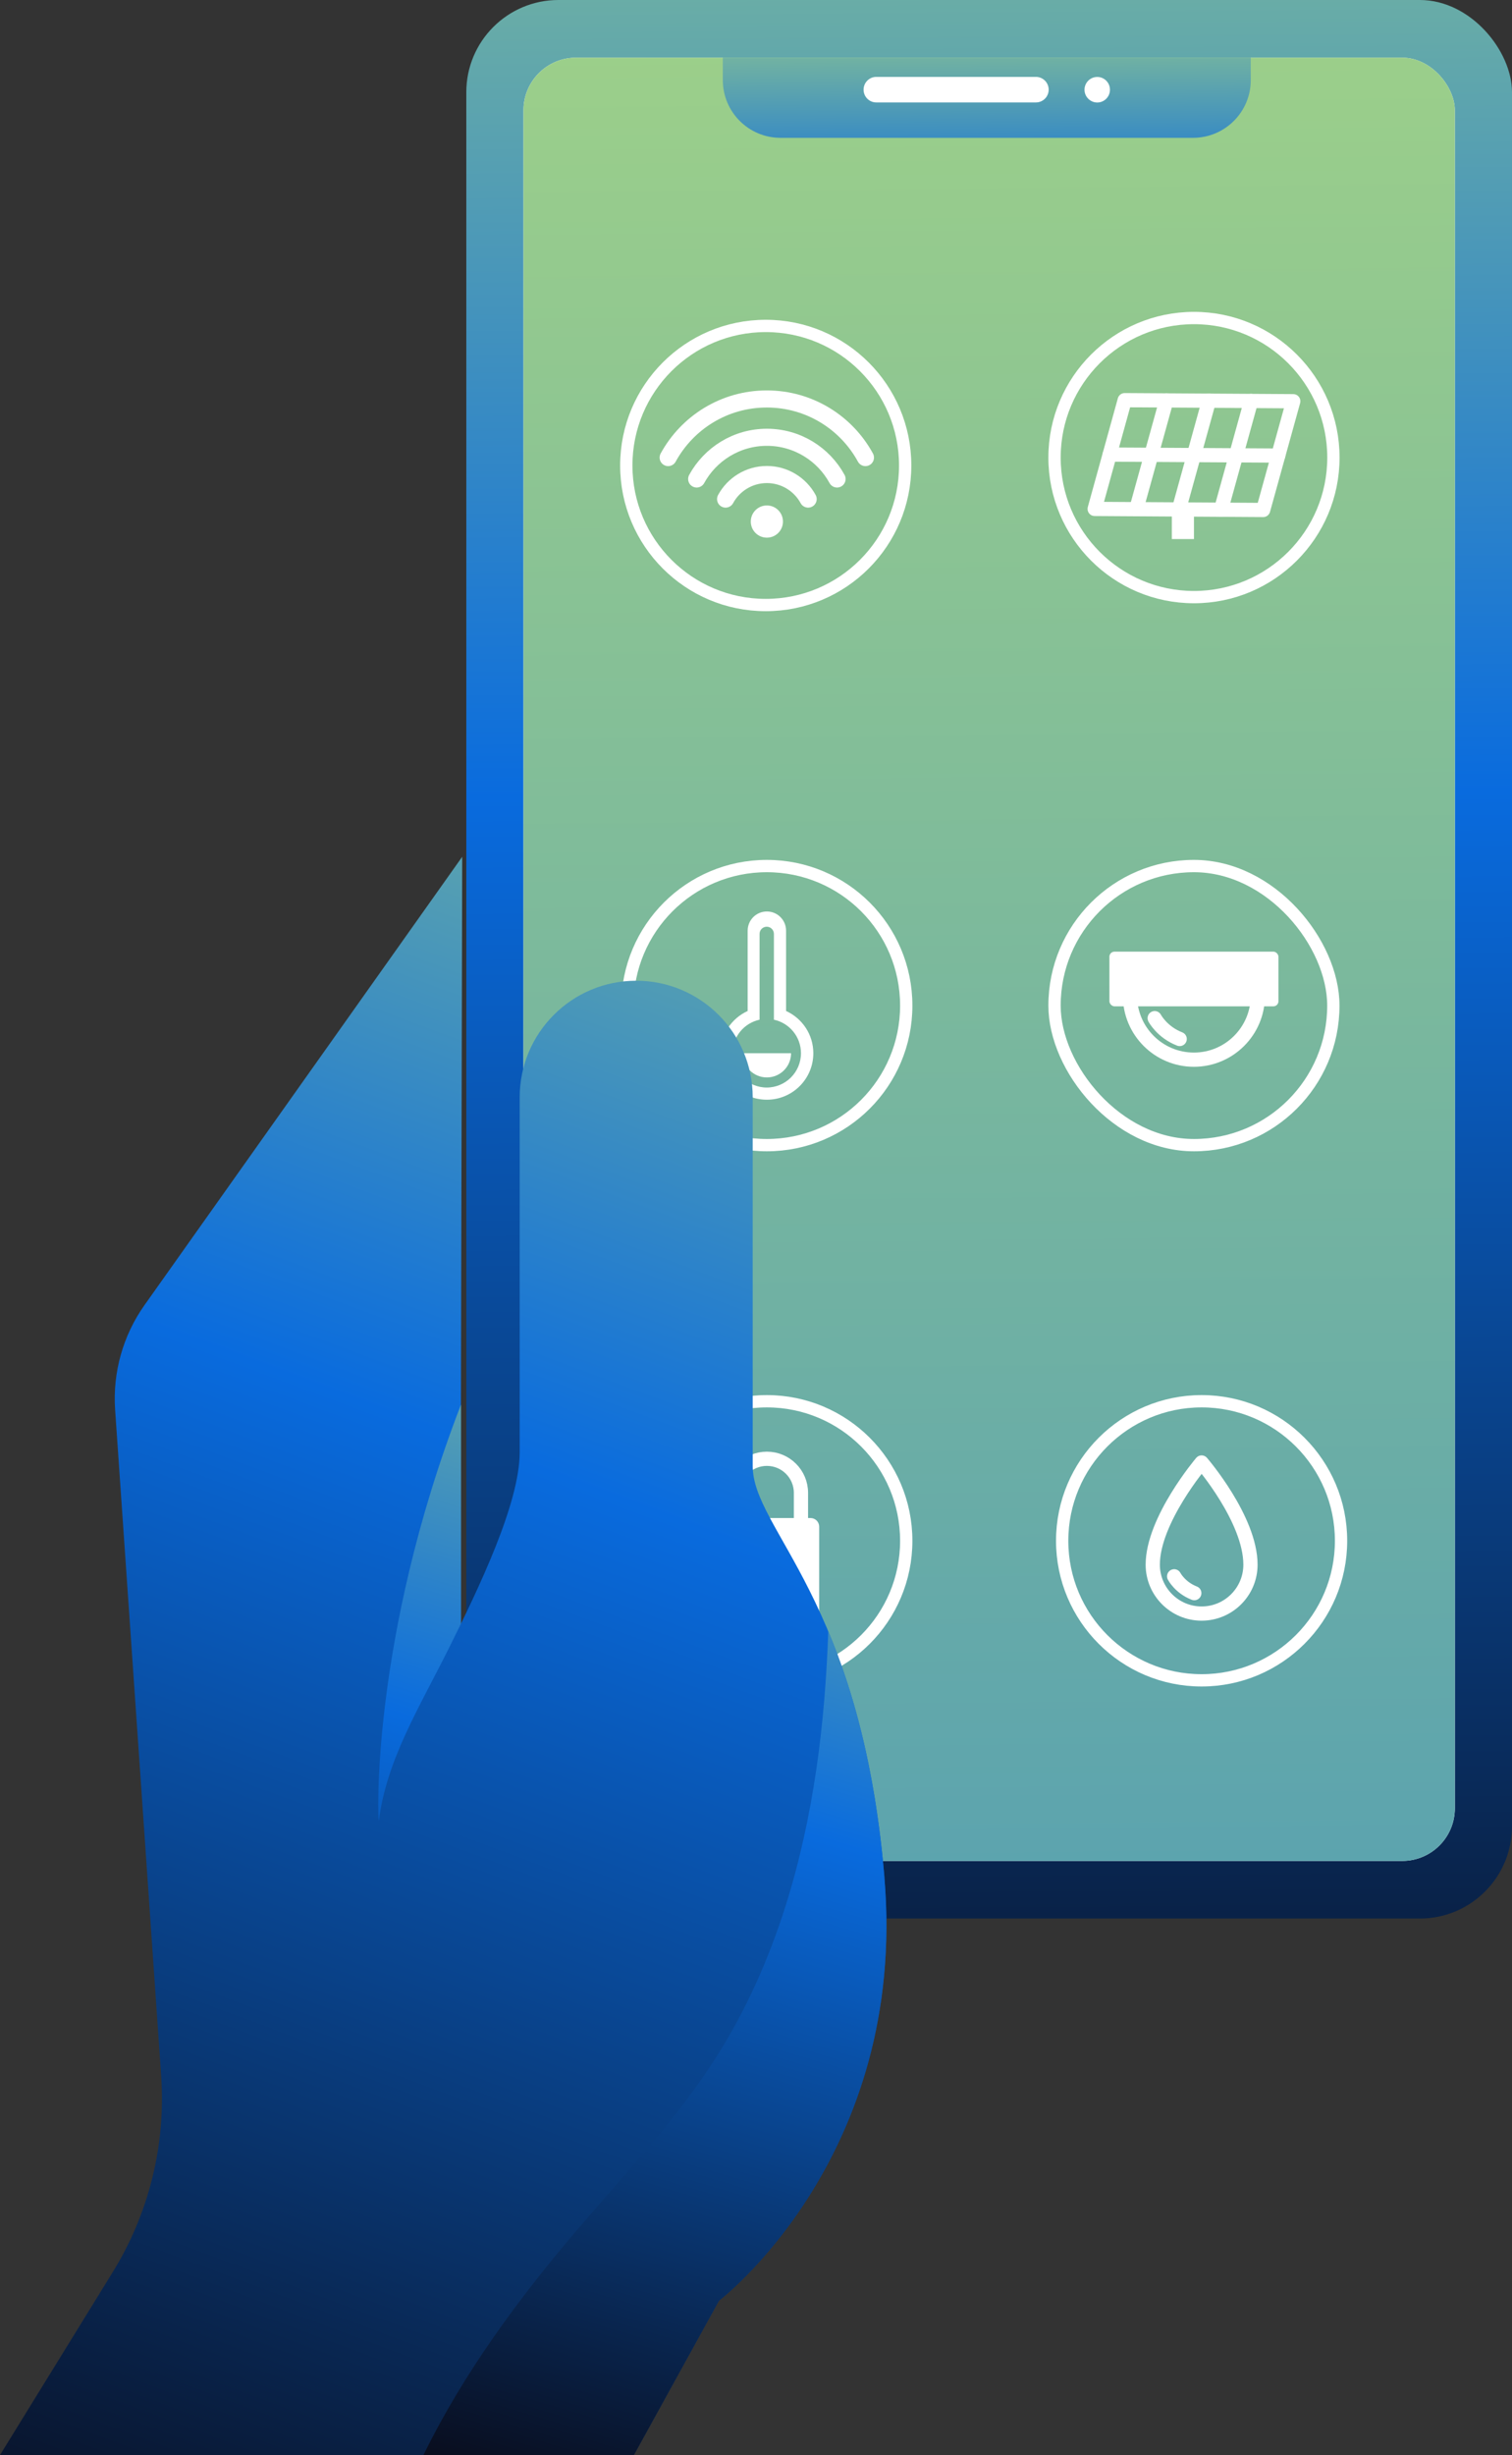
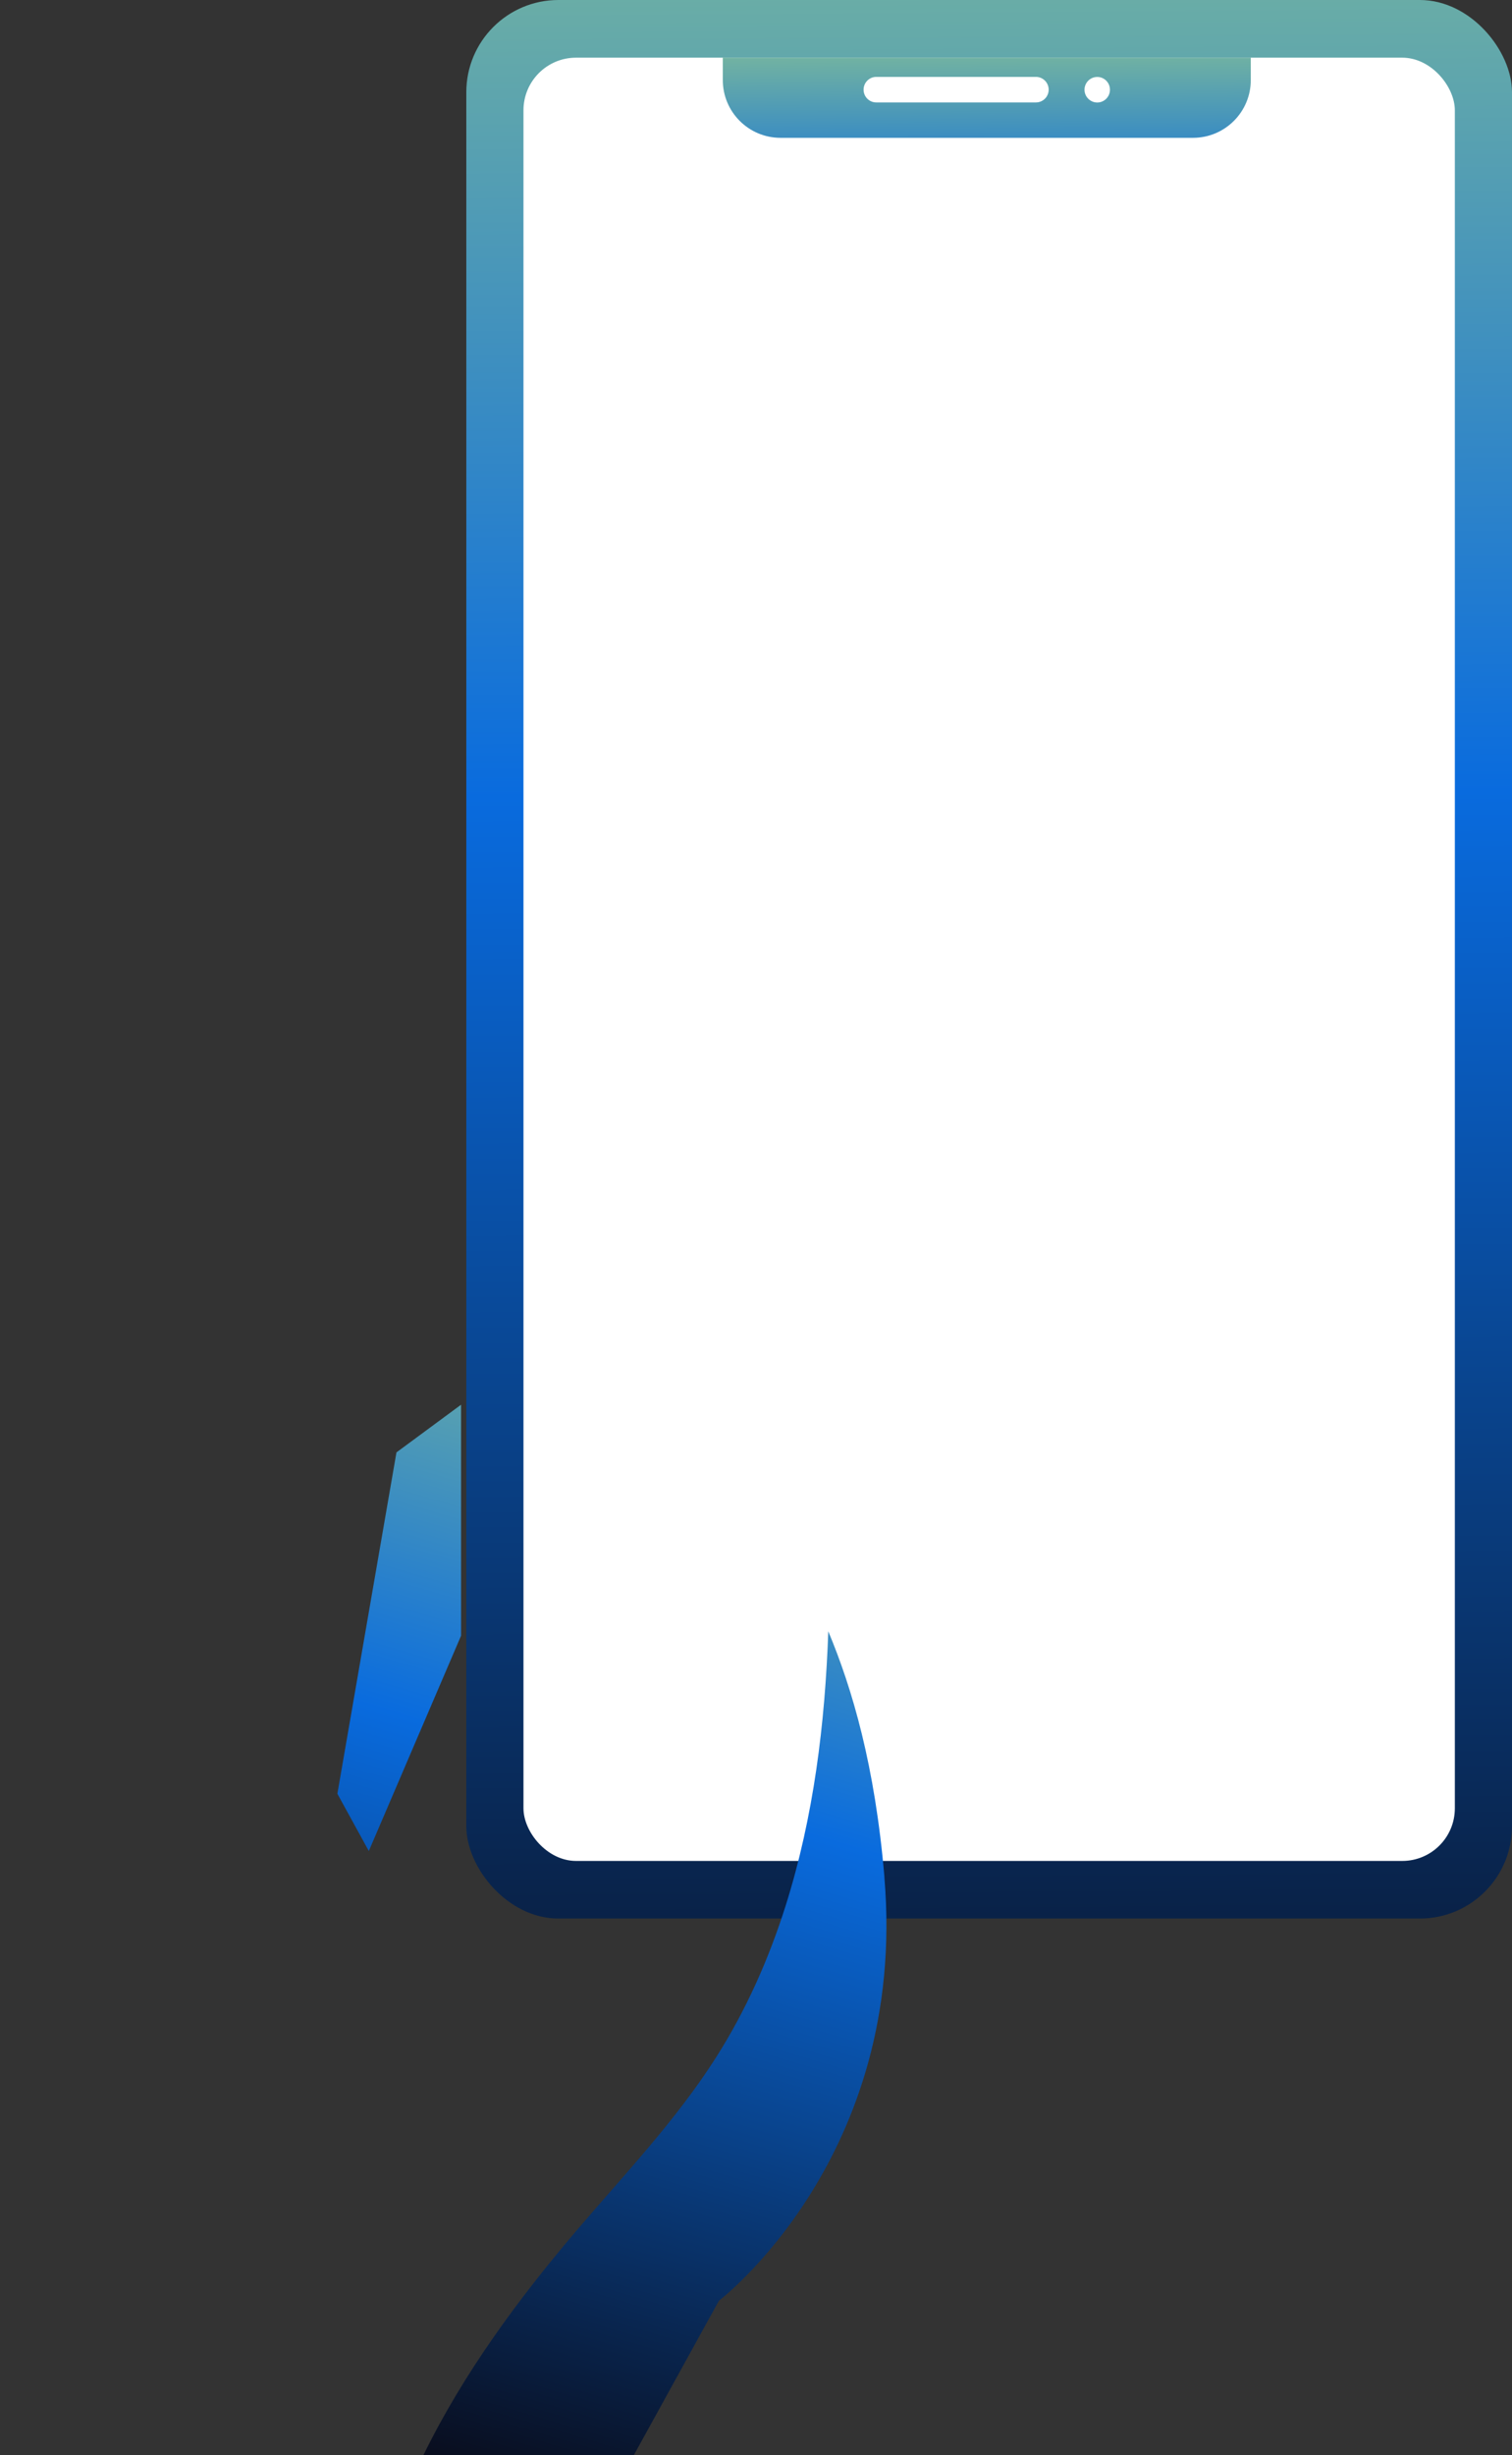
<svg xmlns="http://www.w3.org/2000/svg" xmlns:xlink="http://www.w3.org/1999/xlink" id="Layer_2" viewBox="0 0 227.49 369.09">
  <rect x="0" y="0" width="227.49" height="369.09" fill="#333333" stroke="none" />
  <defs>
    <style>      .cls-1 {        fill: url(#linear-gradient-2);      }      .cls-2 {        fill: #fff;      }      .cls-3 {        fill: url(#linear-gradient-4);      }      .cls-4 {        fill: url(#linear-gradient-3);      }      .cls-5 {        fill: url(#linear-gradient-5);      }      .cls-6 {        stroke-width: 1.85px;      }      .cls-6, .cls-7, .cls-8, .cls-9 {        fill: none;        stroke: #fff;      }      .cls-6, .cls-8, .cls-9 {        stroke-miterlimit: 10;      }      .cls-10 {        fill: url(#linear-gradient-6);      }      .cls-7 {        stroke-linejoin: round;      }      .cls-7, .cls-8, .cls-9 {        stroke-linecap: round;      }      .cls-7, .cls-9 {        stroke-width: 2.14px;      }      .cls-8 {        stroke-width: 2.57px;      }      .cls-11 {        fill: url(#linear-gradient);      }    </style>
    <linearGradient id="linear-gradient" x1="147.12" y1="-99.53" x2="150.18" y2="338.6" gradientUnits="userSpaceOnUse">
      <stop offset="0" stop-color="#b9e379" />
      <stop offset=".5" stop-color="#096bde" />
      <stop offset="1" stop-color="#090c1b" />
    </linearGradient>
    <linearGradient id="linear-gradient-2" x1="146.15" y1="-120.42" x2="161.47" y2="1397.71" xlink:href="#linear-gradient" />
    <linearGradient id="linear-gradient-3" x1="148.32" y1="-7.83" x2="148.95" y2="71.9" xlink:href="#linear-gradient" />
    <linearGradient id="linear-gradient-4" x1="87.49" y1="154.15" x2="26.89" y2="359.77" xlink:href="#linear-gradient" />
    <linearGradient id="linear-gradient-5" x1="151.78" y1="49.3" x2="22.33" y2="397.05" xlink:href="#linear-gradient" />
    <linearGradient id="linear-gradient-6" x1="146.68" y1="171.59" x2="86.08" y2="377.21" xlink:href="#linear-gradient" />
  </defs>
  <g id="Layer_1-2" data-name="Layer_1">
    <rect class="cls-11" x="70.16" width="157.33" height="288.43" rx="13.86" ry="13.86" />
    <rect class="cls-2" x="78.76" y="8.67" width="140.13" height="271.1" rx="7.91" ry="7.91" />
-     <rect class="cls-1" x="78.76" y="8.67" width="140.13" height="271.1" rx="7.91" ry="7.91" />
    <path class="cls-4" d="M108.74,8.67h79.45v3.36c0,4.8-3.89,8.69-8.69,8.69h-62.06c-4.8,0-8.69-3.89-8.69-8.69v-3.36h0Z" />
    <path class="cls-2" d="M155.86,15.4h-24.02c-1.06,0-1.91-.86-1.91-1.92h0c0-1.06.86-1.92,1.91-1.92h24.02c1.06,0,1.92.86,1.92,1.92h0c0,1.06-.86,1.92-1.92,1.92Z" />
    <path class="cls-2" d="M167,13.49c0,1.06-.86,1.92-1.91,1.92s-1.92-.86-1.92-1.92.86-1.92,1.92-1.92,1.91.86,1.91,1.92Z" />
    <g>
      <path class="cls-6" d="M115.21,90.96h0c-11.59,0-20.98-9.39-20.98-20.98h0c0-11.59,9.39-20.98,20.98-20.98h0c11.59,0,20.98,9.39,20.98,20.98h0c0,11.59-9.39,20.98-20.98,20.98Z" />
      <g>
        <path class="cls-2" d="M117.8,78.41c0,1.34-1.08,2.42-2.42,2.42s-2.42-1.08-2.42-2.42,1.08-2.42,2.42-2.42,2.42,1.08,2.42,2.42Z" />
-         <path class="cls-8" d="M121.59,75.03c-1.2-2.2-3.53-3.69-6.21-3.69s-5.01,1.49-6.21,3.69" />
-         <path class="cls-8" d="M125.94,72.01c-2.04-3.74-6.01-6.27-10.56-6.27s-8.52,2.54-10.56,6.27" />
        <path class="cls-8" d="M130.21,68.79c-2.86-5.25-8.43-8.81-14.84-8.81s-11.97,3.56-14.84,8.81" />
      </g>
    </g>
    <g>
      <path class="cls-6" d="M115.37,172.16h0c-11.59,0-20.98-9.39-20.98-20.98h0c0-11.59,9.39-20.98,20.98-20.98h0c11.59,0,20.98,9.39,20.98,20.98h0c0,11.59-9.39,20.98-20.98,20.98Z" />
      <g>
        <path class="cls-2" d="M118.27,151.99v-12.07c0-1.6-1.29-2.89-2.89-2.89s-2.89,1.29-2.89,2.89v12.07c-2.41,1.1-4.1,3.52-4.1,6.35,0,3.86,3.13,6.99,6.99,6.99s6.99-3.13,6.99-6.99c0-2.83-1.68-5.25-4.1-6.35ZM115.37,163.5c-2.85,0-5.16-2.31-5.16-5.16,0-2.48,1.75-4.54,4.07-5.04v-12.9c0-.6.49-1.08,1.08-1.08s1.08.49,1.08,1.08v12.9c2.33.5,4.07,2.56,4.07,5.04,0,2.85-2.31,5.16-5.16,5.16Z" />
        <path class="cls-2" d="M111.74,158.34c0,2.01,1.63,3.64,3.64,3.64s3.64-1.63,3.64-3.64h-7.27Z" />
      </g>
    </g>
    <g>
      <path class="cls-6" d="M115.37,252.62h0c-11.59,0-20.98-9.39-20.98-20.98h0c0-11.59,9.39-20.98,20.98-20.98h0c11.59,0,20.98,9.39,20.98,20.98h0c0,11.59-9.39,20.98-20.98,20.98Z" />
      <g>
-         <path class="cls-9" d="M120.5,229.57h-10.25v-5.13c0-2.83,2.29-5.13,5.13-5.13h0c2.83,0,5.13,2.29,5.13,5.13v5.13Z" />
        <path class="cls-2" d="M121.96,228.22h-13.17c-.71,0-1.29.58-1.29,1.29v13.17c0,.71.58,1.29,1.29,1.29h13.17c.71,0,1.29-.58,1.29-1.29v-13.17c0-.71-.58-1.29-1.29-1.29ZM115.37,236.36c-.84,0-1.51-.68-1.51-1.51s.68-1.51,1.51-1.51,1.51.68,1.51,1.51-.68,1.51-1.51,1.51Z" />
      </g>
    </g>
    <g>
      <path class="cls-6" d="M179.64,47.81h0c11.58,0,20.98,9.4,20.98,20.98h0c0,11.58-9.4,20.98-20.98,20.98h0c-11.58,0-20.98-9.4-20.98-20.98h0c0-11.58,9.4-20.98,20.98-20.98Z" />
      <g>
        <polygon class="cls-7" points="190.05 76.67 164.7 76.51 169.22 60.16 194.58 60.32 190.05 76.67" />
        <line class="cls-7" x1="175.49" y1="60.2" x2="170.96" y2="76.55" />
        <line class="cls-7" x1="188.24" y1="60.28" x2="183.71" y2="76.63" />
        <line class="cls-7" x1="181.9" y1="60.24" x2="177.37" y2="76.59" />
        <line class="cls-7" x1="166.96" y1="68.34" x2="192.32" y2="68.49" />
        <rect class="cls-2" x="176.31" y="76.58" width="3.33" height="4.46" />
      </g>
    </g>
    <rect class="cls-6" x="158.66" y="130.2" width="41.95" height="41.96" rx="20.98" ry="20.98" />
    <g>
      <rect class="cls-2" x="166.92" y="143.07" width="25.43" height="8.22" rx=".76" ry=".76" />
      <path class="cls-7" d="M170.01,149.69c0,5.32,4.31,9.62,9.62,9.62s9.62-4.31,9.62-9.62h-19.25Z" />
      <path class="cls-7" d="M173.73,153.07s1.1,2.1,3.76,3.13" />
    </g>
    <g>
      <path class="cls-6" d="M180.79,210.66h0c11.58,0,20.98,9.4,20.98,20.98h0c0,11.58-9.4,20.98-20.98,20.98h0c-11.58,0-20.98-9.4-20.98-20.98h0c0-11.58,9.4-20.98,20.98-20.98Z" />
      <g>
        <path class="cls-7" d="M188.14,235.23c0,4.06-3.29,7.35-7.35,7.35s-7.35-3.29-7.35-7.35c0-6.71,7.35-15.36,7.35-15.36,0,0,7.35,8.52,7.35,15.36Z" />
        <path class="cls-7" d="M176.66,236.98s.88,1.7,3.03,2.53" />
      </g>
    </g>
    <polygon class="cls-3" points="69.37 211.18 69.37 245.91 55.49 278.28 50.76 269.67 59.65 218.35 69.37 211.18" />
-     <path class="cls-5" d="M69.56,128.78l-47.82,67.43c-3.24,4.57-4.8,10.12-4.42,15.72l6.93,100.17c.72,10.4-1.86,20.77-7.37,29.62L0,369.09h95.37l12.8-23.21s28.45-21.62,24.89-63.65c-3.56-42.03-19.81-52.19-19.81-61.84v-55.42c0-9.68-7.85-17.53-17.53-17.53h0c-9.68,0-17.53,7.85-17.53,17.53v53.37c0,7.63-6.1,20.33-10.67,29.48-4.57,9.15-9.35,16.77-10.52,25.91-.15.51-1.36-27.05,12.35-62.55l.19-82.4Z" />
    <path class="cls-10" d="M133.07,282.23c-1.41-16.71-4.84-28.37-8.45-36.98-.49,13.91-2.2,27.87-6.39,41.17-2.54,8.05-5.99,15.82-10.53,22.94-5.97,9.36-13.68,17.46-20.89,25.9-8.87,10.4-17.12,21.61-23.1,33.83h31.66l12.8-23.21s28.45-21.62,24.89-63.65Z" />
  </g>
</svg>